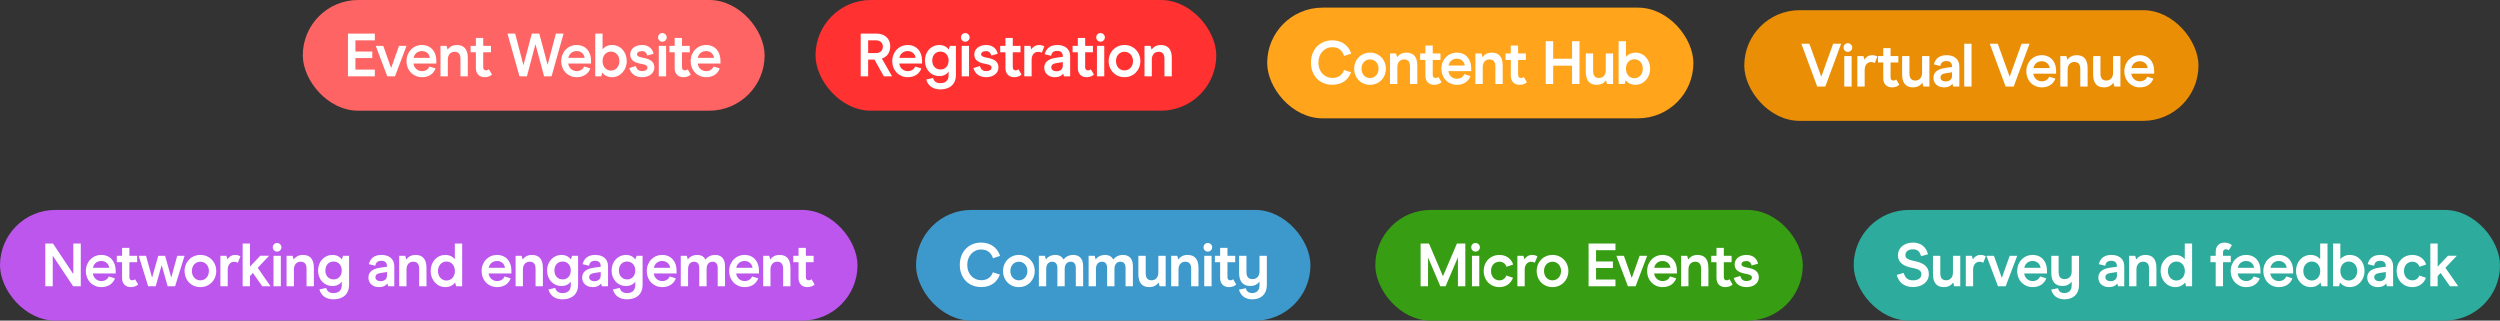
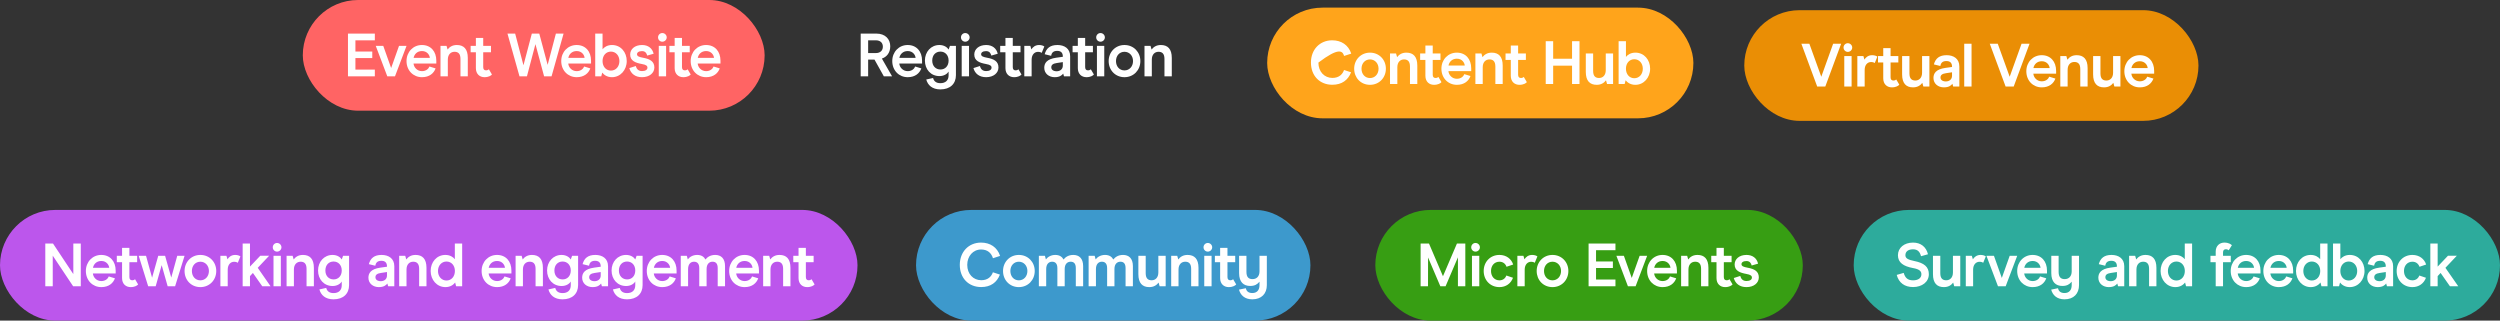
<svg xmlns="http://www.w3.org/2000/svg" width="1965" height="252" viewBox="0 0 1965 252" fill="none">
  <rect x="0" y="0" width="1965" height="252" fill="#333333" stroke="none" />
  <rect x="1081" y="165" width="336" height="87" rx="43.5" fill="#379E13" />
  <path d="M1151.74 191.4H1145.16L1134.17 217.128L1123.18 191.4H1116.6V225H1122.41L1122.46 202.392L1132.1 225H1136.23L1145.93 202.248V225H1151.74V191.4ZM1159.74 197.784C1161.62 197.784 1163.2 196.248 1163.2 194.376C1163.2 192.504 1161.62 190.968 1159.74 190.968C1157.87 190.968 1156.38 192.504 1156.38 194.376C1156.38 196.248 1157.87 197.784 1159.74 197.784ZM1156.96 225H1162.72V201.048H1156.96V225ZM1178.56 225.672C1183.75 225.672 1187.59 222.744 1189.22 218.328L1183.99 216.552C1183.12 218.952 1181.15 220.344 1178.56 220.344C1174.67 220.344 1171.94 217.32 1171.94 213C1171.94 208.68 1174.67 205.704 1178.56 205.704C1181.3 205.704 1183.27 207.24 1184.13 209.688L1189.36 207.912C1187.92 203.448 1183.94 200.376 1178.56 200.376C1171.31 200.376 1166.18 205.896 1166.18 213C1166.18 220.152 1171.31 225.672 1178.56 225.672ZM1192.65 225H1198.41V211.944C1198.41 207.96 1200.67 205.752 1203.45 205.752C1204.85 205.752 1205.85 206.184 1206.33 206.568L1208.4 201.528C1207.63 200.952 1206.19 200.376 1204.27 200.376C1201.25 200.376 1199.23 202.104 1198.22 203.832L1197.41 201.048H1192.65V225ZM1220.26 225.672C1227.46 225.672 1232.74 220.104 1232.74 213C1232.74 205.944 1227.46 200.376 1220.26 200.376C1213.11 200.376 1207.83 205.944 1207.83 213C1207.83 220.104 1213.01 225.672 1220.26 225.672ZM1220.26 220.344C1216.37 220.344 1213.59 217.272 1213.59 213C1213.59 208.776 1216.37 205.704 1220.26 205.704C1224.1 205.704 1226.98 208.776 1226.98 213C1226.98 217.272 1224.1 220.344 1220.26 220.344ZM1248.63 225H1269.75V219.72H1254.49V210.648H1267.73V205.512H1254.49V196.68H1269.75V191.4H1248.63V225ZM1288.75 201.048L1282.56 218.472L1276.37 201.048H1270.47L1279.54 225H1285.59L1294.66 201.048H1288.75ZM1318.07 214.92V212.712C1318.07 205.416 1313.7 200.376 1306.74 200.376C1299.93 200.376 1294.65 205.752 1294.65 213C1294.65 220.392 1299.93 225.672 1306.79 225.672C1312.65 225.672 1316.1 222.6 1317.5 218.76L1312.65 217.272C1312.07 218.904 1310.15 220.92 1306.79 220.92C1303 220.92 1300.41 217.944 1300.17 214.92H1318.07ZM1312.98 210.504H1300.22C1300.74 207.768 1302.9 205.128 1306.79 205.128C1310.92 205.128 1312.84 208.344 1312.98 210.504ZM1321.36 225H1327.12V211.848C1327.12 207.768 1329.47 205.704 1332.4 205.704C1335.09 205.704 1337.05 207.048 1337.05 211.272V225H1342.81V210.504C1342.81 203.496 1339.65 200.376 1334.22 200.376C1330.67 200.376 1328.41 201.96 1326.93 203.928L1326.11 201.048H1321.36V225ZM1355.94 225.672C1359.25 225.672 1361.12 224.376 1361.8 223.56L1359.4 219.48C1358.96 219.864 1358.24 220.296 1357.19 220.296C1355.75 220.296 1354.93 219.528 1354.93 217.752V206.088H1361.03V201.048H1354.93V194.808H1349.17V201.048H1345.04V206.088H1349.17V218.568C1349.17 223.272 1352.24 225.672 1355.94 225.672ZM1372.73 225.672C1378.64 225.672 1382.43 222.312 1382.43 218.04C1382.43 213.24 1378.93 211.368 1373.6 210.408C1370.53 209.832 1368.8 209.256 1368.8 207.624C1368.8 206.376 1370 205.176 1372.73 205.176C1375.37 205.176 1376.38 206.952 1376.81 208.68L1381.85 207.24C1380.85 202.92 1377.53 200.376 1372.73 200.376C1366.93 200.376 1363.42 203.736 1363.42 207.864C1363.42 212.856 1367.6 214.392 1372.59 215.304C1376.24 215.928 1377.01 216.936 1377.01 218.136C1377.01 219.864 1375.33 220.872 1372.73 220.872C1369.66 220.872 1368.41 219 1367.84 216.888L1362.75 218.52C1363.95 222.984 1367.5 225.672 1372.73 225.672Z" fill="white" />
  <rect x="1457" y="165" width="508" height="87" rx="43.5" fill="#2DAB9C" />
  <path d="M1503.69 225.624C1510.6 225.624 1516.07 221.688 1516.07 215.544C1516.07 209.736 1512.38 206.712 1504.7 205.176C1500.14 204.216 1497.64 203.256 1497.64 200.616C1497.64 197.496 1500.14 195.96 1503.64 195.96C1507.34 195.96 1509.02 197.928 1509.93 201.384L1515.4 199.848C1513.96 194.088 1509.83 190.68 1503.64 190.68C1496.68 190.68 1491.78 194.76 1491.78 200.616C1491.78 206.376 1496.06 209.304 1503.64 210.696C1508.82 211.608 1510.22 213.288 1510.22 215.544C1510.22 218.712 1507.48 220.344 1503.69 220.344C1499.42 220.344 1497.45 218.376 1496.3 214.488L1490.82 216.072C1492.46 222.312 1497.06 225.624 1503.69 225.624ZM1540.77 201.048H1535.01V214.152C1535.01 218.232 1532.66 220.296 1529.73 220.296C1527.04 220.296 1525.07 219 1525.07 214.728V201.048H1519.31V215.496C1519.31 222.504 1522.43 225.672 1527.91 225.672C1531.46 225.672 1533.72 224.088 1535.2 222.12L1536.02 225H1540.77V201.048ZM1545.11 225H1550.87V211.944C1550.87 207.96 1553.13 205.752 1555.91 205.752C1557.3 205.752 1558.31 206.184 1558.79 206.568L1560.85 201.528C1560.09 200.952 1558.65 200.376 1556.73 200.376C1553.7 200.376 1551.69 202.104 1550.68 203.832L1549.86 201.048H1545.11V225ZM1579.62 201.048L1573.43 218.472L1567.24 201.048H1561.34L1570.41 225H1576.46L1585.53 201.048H1579.62ZM1608.94 214.92V212.712C1608.94 205.416 1604.57 200.376 1597.61 200.376C1590.8 200.376 1585.52 205.752 1585.52 213C1585.52 220.392 1590.8 225.672 1597.66 225.672C1603.52 225.672 1606.97 222.6 1608.37 218.76L1603.52 217.272C1602.94 218.904 1601.02 220.92 1597.66 220.92C1593.87 220.92 1591.28 217.944 1591.04 214.92H1608.94ZM1603.85 210.504H1591.09C1591.61 207.768 1593.77 205.128 1597.66 205.128C1601.79 205.128 1603.71 208.344 1603.85 210.504ZM1628.35 201.048V213.288C1628.35 217.32 1626 219.384 1622.88 219.384C1620 219.384 1618.08 218.04 1618.08 213.72V201.048H1612.32V214.68C1612.32 221.688 1615.83 224.76 1621.06 224.76C1624.71 224.76 1626.67 223.416 1628.31 221.448L1628.35 221.592V224.136C1628.35 228.168 1626.19 230.328 1622.69 230.328C1619.67 230.328 1618.08 228.888 1617.6 226.536L1612.23 227.64C1613.38 231.912 1616.64 235.272 1622.69 235.272C1629.94 235.272 1634.11 230.808 1634.11 224.088V201.048H1628.35ZM1657.51 225.672C1661.35 225.672 1663.22 224.184 1664.18 222.84L1664.81 225H1669.66V209.256C1669.66 203.016 1665 200.376 1659.67 200.376C1653.96 200.376 1650.94 202.872 1649.64 207.624L1654.73 208.872C1655.11 206.424 1656.46 204.984 1659.48 204.984C1662.55 204.984 1663.9 206.616 1663.9 209.352V209.64L1658.76 210.36C1651.13 211.416 1649.3 214.776 1649.3 218.28C1649.3 222.84 1653 225.672 1657.51 225.672ZM1659.05 221.016C1656.41 221.016 1654.82 219.768 1654.82 217.944C1654.82 215.976 1656.17 214.968 1659.14 214.536L1663.9 213.816V216.6C1663.9 219.48 1661.64 221.016 1659.05 221.016ZM1673.48 225H1679.24V211.848C1679.24 207.768 1681.6 205.704 1684.52 205.704C1687.21 205.704 1689.18 207.048 1689.18 211.272V225H1694.94V210.504C1694.94 203.496 1691.77 200.376 1686.35 200.376C1682.8 200.376 1680.54 201.96 1679.05 203.928L1678.24 201.048H1673.48V225ZM1709.84 225.672C1713.82 225.672 1716.27 223.656 1717.47 222.072L1718.24 225H1722.99V191.4H1717.23V203.736C1715.94 202.056 1713.44 200.376 1709.79 200.376C1702.98 200.376 1698.22 205.992 1698.22 213C1698.22 220.008 1703.17 225.672 1709.84 225.672ZM1710.66 220.488C1706.86 220.488 1703.98 217.368 1703.98 213C1703.98 208.68 1706.86 205.56 1710.66 205.56C1714.5 205.56 1717.28 208.632 1717.28 213C1717.28 217.368 1714.5 220.488 1710.66 220.488ZM1741.54 225H1747.3V206.088H1753.4V201.048H1747.3V198.456C1747.3 196.776 1748.07 195.912 1749.51 195.912C1750.76 195.912 1751.43 196.44 1751.77 196.728L1754.26 192.744C1753.69 192.168 1751.96 190.68 1748.31 190.68C1744.62 190.68 1741.54 193.224 1741.54 197.784V201.048H1737.42V206.088H1741.54V225ZM1776.76 214.92V212.712C1776.76 205.416 1772.4 200.376 1765.44 200.376C1758.62 200.376 1753.34 205.752 1753.34 213C1753.34 220.392 1758.62 225.672 1765.48 225.672C1771.34 225.672 1774.8 222.6 1776.19 218.76L1771.34 217.272C1770.76 218.904 1768.84 220.92 1765.48 220.92C1761.69 220.92 1759.1 217.944 1758.86 214.92H1776.76ZM1771.68 210.504H1758.91C1759.44 207.768 1761.6 205.128 1765.48 205.128C1769.61 205.128 1771.53 208.344 1771.68 210.504ZM1802.42 214.92V212.712C1802.42 205.416 1798.05 200.376 1791.09 200.376C1784.27 200.376 1778.99 205.752 1778.99 213C1778.99 220.392 1784.27 225.672 1791.14 225.672C1796.99 225.672 1800.45 222.6 1801.84 218.76L1796.99 217.272C1796.42 218.904 1794.5 220.92 1791.14 220.92C1787.35 220.92 1784.75 217.944 1784.51 214.92H1802.42ZM1797.33 210.504H1784.56C1785.09 207.768 1787.25 205.128 1791.14 205.128C1795.27 205.128 1797.19 208.344 1797.33 210.504ZM1816.26 225.672C1820.25 225.672 1822.7 223.656 1823.9 222.072L1824.66 225H1829.42V191.4H1823.66V203.736C1822.36 202.056 1819.86 200.376 1816.22 200.376C1809.4 200.376 1804.65 205.992 1804.65 213C1804.65 220.008 1809.59 225.672 1816.26 225.672ZM1817.08 220.488C1813.29 220.488 1810.41 217.368 1810.41 213C1810.41 208.68 1813.29 205.56 1817.08 205.56C1820.92 205.56 1823.7 208.632 1823.7 213C1823.7 217.368 1820.92 220.488 1817.08 220.488ZM1846.9 225.672C1853.57 225.672 1858.52 220.008 1858.52 213C1858.52 205.992 1853.81 200.376 1846.95 200.376C1843.3 200.376 1840.8 202.056 1839.51 203.736V191.4H1833.75V225H1838.5L1839.27 222.072C1840.47 223.656 1842.92 225.672 1846.9 225.672ZM1846.08 220.488C1842.24 220.488 1839.51 217.368 1839.51 213C1839.51 208.632 1842.24 205.56 1846.08 205.56C1849.92 205.56 1852.76 208.68 1852.76 213C1852.76 217.368 1849.92 220.488 1846.08 220.488ZM1868.85 225.672C1872.69 225.672 1874.56 224.184 1875.52 222.84L1876.15 225H1880.99V209.256C1880.99 203.016 1876.34 200.376 1871.01 200.376C1865.3 200.376 1862.27 202.872 1860.98 207.624L1866.07 208.872C1866.45 206.424 1867.79 204.984 1870.82 204.984C1873.89 204.984 1875.23 206.616 1875.23 209.352V209.64L1870.1 210.36C1862.47 211.416 1860.64 214.776 1860.64 218.28C1860.64 222.84 1864.34 225.672 1868.85 225.672ZM1870.39 221.016C1867.75 221.016 1866.16 219.768 1866.16 217.944C1866.16 215.976 1867.51 214.968 1870.48 214.536L1875.23 213.816V216.6C1875.23 219.48 1872.98 221.016 1870.39 221.016ZM1896.15 225.672C1901.33 225.672 1905.17 222.744 1906.81 218.328L1901.57 216.552C1900.71 218.952 1898.74 220.344 1896.15 220.344C1892.26 220.344 1889.53 217.32 1889.53 213C1889.53 208.68 1892.26 205.704 1896.15 205.704C1898.89 205.704 1900.85 207.24 1901.72 209.688L1906.95 207.912C1905.51 203.448 1901.53 200.376 1896.15 200.376C1888.9 200.376 1883.77 205.896 1883.77 213C1883.77 220.152 1888.9 225.672 1896.15 225.672ZM1925.65 225H1932.18L1922.1 210.504L1931.07 201H1924.11L1916 209.544V191.4H1910.24V225H1916V217.032L1918.31 214.536L1925.65 225Z" fill="white" />
  <rect x="720" y="165" width="310" height="87" rx="43.5" fill="#3D99CC" />
  <path d="M771.2 225.624C778.688 225.624 783.584 221.976 785.936 215.832L780.416 214.008C779.264 217.368 776.48 220.248 771.296 220.248C765.008 220.248 760.256 215.4 760.256 208.2C760.256 201.336 764.816 196.104 771.152 196.104C776.24 196.104 779.216 198.888 780.464 202.968L786.08 201.144C783.824 194.28 778.208 190.68 771.104 190.68C761.312 190.68 754.4 198.024 754.4 208.152C754.4 218.76 761.456 225.624 771.2 225.624ZM800.816 225.672C808.016 225.672 813.296 220.104 813.296 213C813.296 205.944 808.016 200.376 800.816 200.376C793.664 200.376 788.384 205.944 788.384 213C788.384 220.104 793.568 225.672 800.816 225.672ZM800.816 220.344C796.928 220.344 794.144 217.272 794.144 213C794.144 208.776 796.928 205.704 800.816 205.704C804.656 205.704 807.536 208.776 807.536 213C807.536 217.272 804.656 220.344 800.816 220.344ZM816.547 225H822.307V211.416C822.307 207.576 824.371 205.704 826.963 205.704C829.363 205.704 831.091 207.096 831.091 210.744V225H836.851V211.416C836.851 207.624 838.867 205.704 841.507 205.704C844.003 205.704 845.587 207.096 845.587 210.744V225H851.347V209.16C851.347 203.016 848.083 200.376 843.619 200.376C839.923 200.376 837.427 202.056 835.939 203.976C834.979 202.104 833.059 200.376 829.459 200.376C826.051 200.376 823.507 201.96 822.067 203.88L821.299 201.048H816.547V225ZM855.654 225H861.414V211.416C861.414 207.576 863.478 205.704 866.07 205.704C868.47 205.704 870.198 207.096 870.198 210.744V225H875.958V211.416C875.958 207.624 877.974 205.704 880.614 205.704C883.11 205.704 884.694 207.096 884.694 210.744V225H890.454V209.16C890.454 203.016 887.19 200.376 882.726 200.376C879.03 200.376 876.534 202.056 875.046 203.976C874.086 202.104 872.166 200.376 868.566 200.376C865.158 200.376 862.614 201.96 861.174 203.88L860.406 201.048H855.654V225ZM916.217 201.048H910.457V214.152C910.457 218.232 908.105 220.296 905.177 220.296C902.489 220.296 900.521 219 900.521 214.728V201.048H894.761V215.496C894.761 222.504 897.881 225.672 903.353 225.672C906.905 225.672 909.161 224.088 910.649 222.12L911.465 225H916.217V201.048ZM920.555 225H926.315V211.848C926.315 207.768 928.667 205.704 931.595 205.704C934.283 205.704 936.251 207.048 936.251 211.272V225H942.011V210.504C942.011 203.496 938.843 200.376 933.419 200.376C929.867 200.376 927.611 201.96 926.123 203.928L925.307 201.048H920.555V225ZM949.325 197.784C951.197 197.784 952.781 196.248 952.781 194.376C952.781 192.504 951.197 190.968 949.325 190.968C947.453 190.968 945.965 192.504 945.965 194.376C945.965 196.248 947.453 197.784 949.325 197.784ZM946.541 225H952.301V201.048H946.541V225ZM965.792 225.672C969.104 225.672 970.976 224.376 971.648 223.56L969.248 219.48C968.816 219.864 968.096 220.296 967.04 220.296C965.6 220.296 964.784 219.528 964.784 217.752V206.088H970.88V201.048H964.784V194.808H959.024V201.048H954.896V206.088H959.024V218.568C959.024 223.272 962.096 225.672 965.792 225.672ZM989.972 201.048V213.288C989.972 217.32 987.62 219.384 984.5 219.384C981.62 219.384 979.7 218.04 979.7 213.72V201.048H973.94V214.68C973.94 221.688 977.444 224.76 982.676 224.76C986.324 224.76 988.292 223.416 989.924 221.448L989.972 221.592V224.136C989.972 228.168 987.812 230.328 984.308 230.328C981.284 230.328 979.7 228.888 979.22 226.536L973.844 227.64C974.996 231.912 978.26 235.272 984.308 235.272C991.556 235.272 995.732 230.808 995.732 224.088V201.048H989.972Z" fill="white" />
  <rect y="165" width="674" height="87" rx="43.5" fill="#BC56EC" />
  <path d="M35.6 225H41.456V200.952L57.488 225H63.488V191.4H57.632V215.448L41.648 191.4H35.6V225ZM90.917 214.92V212.712C90.917 205.416 86.549 200.376 79.589 200.376C72.773 200.376 67.493 205.752 67.493 213C67.493 220.392 72.773 225.672 79.637 225.672C85.493 225.672 88.949 222.6 90.341 218.76L85.493 217.272C84.917 218.904 82.997 220.92 79.637 220.92C75.845 220.92 73.253 217.944 73.013 214.92H90.917ZM85.829 210.504H73.061C73.589 207.768 75.749 205.128 79.637 205.128C83.765 205.128 85.685 208.344 85.829 210.504ZM102.71 225.672C106.022 225.672 107.894 224.376 108.566 223.56L106.166 219.48C105.734 219.864 105.014 220.296 103.958 220.296C102.518 220.296 101.702 219.528 101.702 217.752V206.088H107.798V201.048H101.702V194.808H95.942V201.048H91.814V206.088H95.942V218.568C95.942 223.272 99.014 225.672 102.71 225.672ZM139.312 201.048L134.608 218.184L129.76 201.048H124.384L119.536 218.28L114.784 201.048H109.024L116.464 225H122.368L127.072 208.392L131.776 225H137.632L145.072 201.048H139.312ZM157.496 225.672C164.696 225.672 169.976 220.104 169.976 213C169.976 205.944 164.696 200.376 157.496 200.376C150.344 200.376 145.064 205.944 145.064 213C145.064 220.104 150.248 225.672 157.496 225.672ZM157.496 220.344C153.608 220.344 150.824 217.272 150.824 213C150.824 208.776 153.608 205.704 157.496 205.704C161.336 205.704 164.216 208.776 164.216 213C164.216 217.272 161.336 220.344 157.496 220.344ZM173.227 225H178.987V211.944C178.987 207.96 181.243 205.752 184.027 205.752C185.419 205.752 186.427 206.184 186.907 206.568L188.971 201.528C188.203 200.952 186.763 200.376 184.843 200.376C181.819 200.376 179.803 202.104 178.795 203.832L177.979 201.048H173.227V225ZM206.132 225H212.66L202.58 210.504L211.556 201H204.596L196.484 209.544V191.4H190.724V225H196.484V217.032L198.788 214.536L206.132 225ZM217.76 197.784C219.632 197.784 221.216 196.248 221.216 194.376C221.216 192.504 219.632 190.968 217.76 190.968C215.888 190.968 214.4 192.504 214.4 194.376C214.4 196.248 215.888 197.784 217.76 197.784ZM214.976 225H220.736V201.048H214.976V225ZM225.251 225H231.011V211.848C231.011 207.768 233.363 205.704 236.291 205.704C238.979 205.704 240.947 207.048 240.947 211.272V225H246.707V210.504C246.707 203.496 243.539 200.376 238.115 200.376C234.563 200.376 232.307 201.96 230.819 203.928L230.003 201.048H225.251V225ZM262.133 235.272C269.909 235.272 274.373 230.808 274.373 224.088V201.048H269.669L268.613 203.928C267.605 202.296 265.205 200.376 261.365 200.376C254.789 200.376 249.989 205.704 249.989 212.616C249.989 219.576 254.693 224.808 261.413 224.808C265.061 224.808 267.557 223.032 268.613 221.256V224.184C268.613 228.216 266.165 230.376 262.133 230.376C258.773 230.376 256.997 228.744 256.421 226.296L251.045 227.496C252.245 231.912 255.701 235.272 262.133 235.272ZM262.229 219.624C258.485 219.624 255.749 216.888 255.749 212.616C255.749 208.296 258.437 205.56 262.181 205.56C265.877 205.56 268.613 208.296 268.613 212.616C268.613 216.888 265.925 219.624 262.229 219.624ZM297.784 225.672C301.624 225.672 303.496 224.184 304.456 222.84L305.08 225H309.928V209.256C309.928 203.016 305.272 200.376 299.944 200.376C294.232 200.376 291.208 202.872 289.912 207.624L295 208.872C295.384 206.424 296.728 204.984 299.752 204.984C302.824 204.984 304.168 206.616 304.168 209.352V209.64L299.032 210.36C291.4 211.416 289.576 214.776 289.576 218.28C289.576 222.84 293.272 225.672 297.784 225.672ZM299.32 221.016C296.68 221.016 295.096 219.768 295.096 217.944C295.096 215.976 296.44 214.968 299.416 214.536L304.168 213.816V216.6C304.168 219.48 301.912 221.016 299.32 221.016ZM313.756 225H319.516V211.848C319.516 207.768 321.868 205.704 324.796 205.704C327.484 205.704 329.452 207.048 329.452 211.272V225H335.212V210.504C335.212 203.496 332.044 200.376 326.62 200.376C323.068 200.376 320.812 201.96 319.324 203.928L318.508 201.048H313.756V225ZM350.111 225.672C354.095 225.672 356.543 223.656 357.743 222.072L358.511 225H363.263V191.4H357.503V203.736C356.207 202.056 353.711 200.376 350.063 200.376C343.247 200.376 338.495 205.992 338.495 213C338.495 220.008 343.439 225.672 350.111 225.672ZM350.927 220.488C347.135 220.488 344.255 217.368 344.255 213C344.255 208.68 347.135 205.56 350.927 205.56C354.767 205.56 357.551 208.632 357.551 213C357.551 217.368 354.767 220.488 350.927 220.488ZM401.976 214.92V212.712C401.976 205.416 397.608 200.376 390.648 200.376C383.832 200.376 378.552 205.752 378.552 213C378.552 220.392 383.832 225.672 390.696 225.672C396.552 225.672 400.008 222.6 401.4 218.76L396.552 217.272C395.976 218.904 394.056 220.92 390.696 220.92C386.904 220.92 384.312 217.944 384.072 214.92H401.976ZM396.888 210.504H384.12C384.648 207.768 386.808 205.128 390.696 205.128C394.824 205.128 396.744 208.344 396.888 210.504ZM405.262 225H411.022V211.848C411.022 207.768 413.374 205.704 416.302 205.704C418.99 205.704 420.958 207.048 420.958 211.272V225H426.718V210.504C426.718 203.496 423.55 200.376 418.126 200.376C414.574 200.376 412.318 201.96 410.83 203.928L410.014 201.048H405.262V225ZM442.144 235.272C449.92 235.272 454.384 230.808 454.384 224.088V201.048H449.68L448.624 203.928C447.616 202.296 445.216 200.376 441.376 200.376C434.8 200.376 430 205.704 430 212.616C430 219.576 434.704 224.808 441.424 224.808C445.072 224.808 447.568 223.032 448.624 221.256V224.184C448.624 228.216 446.176 230.376 442.144 230.376C438.784 230.376 437.008 228.744 436.432 226.296L431.056 227.496C432.256 231.912 435.712 235.272 442.144 235.272ZM442.24 219.624C438.496 219.624 435.76 216.888 435.76 212.616C435.76 208.296 438.448 205.56 442.192 205.56C445.888 205.56 448.624 208.296 448.624 212.616C448.624 216.888 445.936 219.624 442.24 219.624ZM465.782 225.672C469.622 225.672 471.494 224.184 472.454 222.84L473.078 225H477.926V209.256C477.926 203.016 473.27 200.376 467.942 200.376C462.23 200.376 459.206 202.872 457.91 207.624L462.998 208.872C463.382 206.424 464.726 204.984 467.75 204.984C470.822 204.984 472.166 206.616 472.166 209.352V209.64L467.03 210.36C459.398 211.416 457.574 214.776 457.574 218.28C457.574 222.84 461.27 225.672 465.782 225.672ZM467.318 221.016C464.678 221.016 463.094 219.768 463.094 217.944C463.094 215.976 464.438 214.968 467.414 214.536L472.166 213.816V216.6C472.166 219.48 469.91 221.016 467.318 221.016ZM492.842 235.272C500.618 235.272 505.082 230.808 505.082 224.088V201.048H500.378L499.322 203.928C498.314 202.296 495.914 200.376 492.074 200.376C485.498 200.376 480.698 205.704 480.698 212.616C480.698 219.576 485.402 224.808 492.122 224.808C495.77 224.808 498.266 223.032 499.322 221.256V224.184C499.322 228.216 496.874 230.376 492.842 230.376C489.482 230.376 487.706 228.744 487.13 226.296L481.754 227.496C482.954 231.912 486.41 235.272 492.842 235.272ZM492.938 219.624C489.194 219.624 486.458 216.888 486.458 212.616C486.458 208.296 489.146 205.56 492.89 205.56C496.586 205.56 499.322 208.296 499.322 212.616C499.322 216.888 496.634 219.624 492.938 219.624ZM531.792 214.92V212.712C531.792 205.416 527.424 200.376 520.464 200.376C513.648 200.376 508.368 205.752 508.368 213C508.368 220.392 513.648 225.672 520.512 225.672C526.368 225.672 529.824 222.6 531.216 218.76L526.368 217.272C525.792 218.904 523.872 220.92 520.512 220.92C516.72 220.92 514.128 217.944 513.888 214.92H531.792ZM526.704 210.504H513.936C514.464 207.768 516.624 205.128 520.512 205.128C524.64 205.128 526.56 208.344 526.704 210.504ZM535.078 225H540.838V211.416C540.838 207.576 542.902 205.704 545.494 205.704C547.894 205.704 549.622 207.096 549.622 210.744V225H555.382V211.416C555.382 207.624 557.398 205.704 560.038 205.704C562.534 205.704 564.118 207.096 564.118 210.744V225H569.878V209.16C569.878 203.016 566.614 200.376 562.15 200.376C558.454 200.376 555.958 202.056 554.47 203.976C553.51 202.104 551.59 200.376 547.99 200.376C544.582 200.376 542.038 201.96 540.598 203.88L539.83 201.048H535.078V225ZM596.552 214.92V212.712C596.552 205.416 592.184 200.376 585.224 200.376C578.408 200.376 573.128 205.752 573.128 213C573.128 220.392 578.408 225.672 585.272 225.672C591.128 225.672 594.584 222.6 595.976 218.76L591.128 217.272C590.552 218.904 588.632 220.92 585.272 220.92C581.48 220.92 578.888 217.944 578.648 214.92H596.552ZM591.464 210.504H578.696C579.224 207.768 581.384 205.128 585.272 205.128C589.4 205.128 591.32 208.344 591.464 210.504ZM599.838 225H605.598V211.848C605.598 207.768 607.95 205.704 610.878 205.704C613.566 205.704 615.534 207.048 615.534 211.272V225H621.294V210.504C621.294 203.496 618.126 200.376 612.702 200.376C609.15 200.376 606.894 201.96 605.406 203.928L604.59 201.048H599.838V225ZM634.421 225.672C637.733 225.672 639.605 224.376 640.277 223.56L637.877 219.48C637.445 219.864 636.725 220.296 635.669 220.296C634.229 220.296 633.413 219.528 633.413 217.752V206.088H639.509V201.048H633.413V194.808H627.653V201.048H623.525V206.088H627.653V218.568C627.653 223.272 630.725 225.672 634.421 225.672Z" fill="white" />
  <rect x="1371" y="8" width="357" height="87" rx="43.5" fill="#EA8E05" />
  <path d="M1440.84 34.4L1431.53 60.32L1422.17 34.4H1415.88L1428.31 68H1434.69L1447.13 34.4H1440.84ZM1452.38 40.784C1454.25 40.784 1455.84 39.248 1455.84 37.376C1455.84 35.504 1454.25 33.968 1452.38 33.968C1450.51 33.968 1449.02 35.504 1449.02 37.376C1449.02 39.248 1450.51 40.784 1452.38 40.784ZM1449.6 68H1455.36V44.048H1449.6V68ZM1459.87 68H1465.63V54.944C1465.63 50.96 1467.89 48.752 1470.67 48.752C1472.06 48.752 1473.07 49.184 1473.55 49.568L1475.62 44.528C1474.85 43.952 1473.41 43.376 1471.49 43.376C1468.46 43.376 1466.45 45.104 1465.44 46.832L1464.62 44.048H1459.87V68ZM1487 68.672C1490.31 68.672 1492.19 67.376 1492.86 66.56L1490.46 62.48C1490.03 62.864 1489.31 63.296 1488.25 63.296C1486.81 63.296 1485.99 62.528 1485.99 60.752V49.088H1492.09V44.048H1485.99V37.808H1480.23V44.048H1476.11V49.088H1480.23V61.568C1480.23 66.272 1483.31 68.672 1487 68.672ZM1516.51 44.048H1510.75V57.152C1510.75 61.232 1508.4 63.296 1505.47 63.296C1502.78 63.296 1500.82 62 1500.82 57.728V44.048H1495.06V58.496C1495.06 65.504 1498.18 68.672 1503.65 68.672C1507.2 68.672 1509.46 67.088 1510.94 65.12L1511.76 68H1516.51V44.048ZM1527.91 68.672C1531.75 68.672 1533.62 67.184 1534.58 65.84L1535.2 68H1540.05V52.256C1540.05 46.016 1535.39 43.376 1530.07 43.376C1524.35 43.376 1521.33 45.872 1520.03 50.624L1525.12 51.872C1525.51 49.424 1526.85 47.984 1529.87 47.984C1532.95 47.984 1534.29 49.616 1534.29 52.352V52.64L1529.15 53.36C1521.52 54.416 1519.7 57.776 1519.7 61.28C1519.7 65.84 1523.39 68.672 1527.91 68.672ZM1529.44 64.016C1526.8 64.016 1525.22 62.768 1525.22 60.944C1525.22 58.976 1526.56 57.968 1529.54 57.536L1534.29 56.816V59.6C1534.29 62.48 1532.03 64.016 1529.44 64.016ZM1543.88 68H1549.64V34.4H1543.88V68ZM1588.93 34.4L1579.61 60.32L1570.25 34.4H1563.97L1576.4 68H1582.78L1595.21 34.4H1588.93ZM1616.11 57.92V55.712C1616.11 48.416 1611.75 43.376 1604.79 43.376C1597.97 43.376 1592.69 48.752 1592.69 56C1592.69 63.392 1597.97 68.672 1604.83 68.672C1610.69 68.672 1614.15 65.6 1615.54 61.76L1610.69 60.272C1610.11 61.904 1608.19 63.92 1604.83 63.92C1601.04 63.92 1598.45 60.944 1598.21 57.92H1616.11ZM1611.03 53.504H1598.26C1598.79 50.768 1600.95 48.128 1604.83 48.128C1608.96 48.128 1610.88 51.344 1611.03 53.504ZM1619.4 68H1625.16V54.848C1625.16 50.768 1627.51 48.704 1630.44 48.704C1633.13 48.704 1635.1 50.048 1635.1 54.272V68H1640.86V53.504C1640.86 46.496 1637.69 43.376 1632.26 43.376C1628.71 43.376 1626.46 44.96 1624.97 46.928L1624.15 44.048H1619.4V68ZM1666.65 44.048H1660.89V57.152C1660.89 61.232 1658.54 63.296 1655.61 63.296C1652.92 63.296 1650.95 62 1650.95 57.728V44.048H1645.19V58.496C1645.19 65.504 1648.31 68.672 1653.79 68.672C1657.34 68.672 1659.59 67.088 1661.08 65.12L1661.9 68H1666.65V44.048ZM1693.17 57.92V55.712C1693.17 48.416 1688.8 43.376 1681.84 43.376C1675.02 43.376 1669.74 48.752 1669.74 56C1669.74 63.392 1675.02 68.672 1681.89 68.672C1687.74 68.672 1691.2 65.6 1692.59 61.76L1687.74 60.272C1687.17 61.904 1685.25 63.92 1681.89 63.92C1678.1 63.92 1675.5 60.944 1675.26 57.92H1693.17ZM1688.08 53.504H1675.31C1675.84 50.768 1678 48.128 1681.89 48.128C1686.02 48.128 1687.94 51.344 1688.08 53.504Z" fill="white" />
  <rect x="996" y="6" width="335" height="87" rx="43.5" fill="#FFA41B" />
-   <path d="M1047.2 66.624C1054.69 66.624 1059.58 62.976 1061.94 56.832L1056.42 55.008C1055.26 58.368 1052.48 61.248 1047.3 61.248C1041.01 61.248 1036.26 56.4 1036.26 49.2C1036.26 42.336 1040.82 37.104 1047.15 37.104C1052.24 37.104 1055.22 39.888 1056.46 43.968L1062.08 42.144C1059.82 35.28 1054.21 31.68 1047.1 31.68C1037.31 31.68 1030.4 39.024 1030.4 49.152C1030.4 59.76 1037.46 66.624 1047.2 66.624ZM1076.82 66.672C1084.02 66.672 1089.3 61.104 1089.3 54C1089.3 46.944 1084.02 41.376 1076.82 41.376C1069.66 41.376 1064.38 46.944 1064.38 54C1064.38 61.104 1069.57 66.672 1076.82 66.672ZM1076.82 61.344C1072.93 61.344 1070.14 58.272 1070.14 54C1070.14 49.776 1072.93 46.704 1076.82 46.704C1080.66 46.704 1083.54 49.776 1083.54 54C1083.54 58.272 1080.66 61.344 1076.82 61.344ZM1092.55 66H1098.31V52.848C1098.31 48.768 1100.66 46.704 1103.59 46.704C1106.27 46.704 1108.24 48.048 1108.24 52.272V66H1114V51.504C1114 44.496 1110.83 41.376 1105.41 41.376C1101.86 41.376 1099.6 42.96 1098.11 44.928L1097.3 42.048H1092.55V66ZM1127.13 66.672C1130.44 66.672 1132.31 65.376 1132.99 64.56L1130.59 60.48C1130.15 60.864 1129.43 61.296 1128.38 61.296C1126.94 61.296 1126.12 60.528 1126.12 58.752V47.088H1132.22V42.048H1126.12V35.808H1120.36V42.048H1116.23V47.088H1120.36V59.568C1120.36 64.272 1123.43 66.672 1127.13 66.672ZM1156.38 55.92V53.712C1156.38 46.416 1152.01 41.376 1145.05 41.376C1138.23 41.376 1132.95 46.752 1132.95 54C1132.95 61.392 1138.23 66.672 1145.1 66.672C1150.95 66.672 1154.41 63.6 1155.8 59.76L1150.95 58.272C1150.38 59.904 1148.46 61.92 1145.1 61.92C1141.31 61.92 1138.71 58.944 1138.47 55.92H1156.38ZM1151.29 51.504H1138.52C1139.05 48.768 1141.21 46.128 1145.1 46.128C1149.23 46.128 1151.15 49.344 1151.29 51.504ZM1159.66 66H1165.42V52.848C1165.42 48.768 1167.78 46.704 1170.7 46.704C1173.39 46.704 1175.36 48.048 1175.36 52.272V66H1181.12V51.504C1181.12 44.496 1177.95 41.376 1172.53 41.376C1168.98 41.376 1166.72 42.96 1165.23 44.928L1164.42 42.048H1159.66V66ZM1194.25 66.672C1197.56 66.672 1199.43 65.376 1200.1 64.56L1197.7 60.48C1197.27 60.864 1196.55 61.296 1195.5 61.296C1194.06 61.296 1193.24 60.528 1193.24 58.752V47.088H1199.34V42.048H1193.24V35.808H1187.48V42.048H1183.35V47.088H1187.48V59.568C1187.48 64.272 1190.55 66.672 1194.25 66.672ZM1214.94 66H1220.79V51.6H1235.63V66H1241.48V32.4H1235.63V46.176H1220.79V32.4H1214.94V66ZM1267.89 42.048H1262.13V55.152C1262.13 59.232 1259.78 61.296 1256.85 61.296C1254.16 61.296 1252.2 60 1252.2 55.728V42.048H1246.44V56.496C1246.44 63.504 1249.56 66.672 1255.03 66.672C1258.58 66.672 1260.84 65.088 1262.32 63.12L1263.14 66H1267.89V42.048ZM1285.38 66.672C1292.05 66.672 1297 61.008 1297 54C1297 46.992 1292.29 41.376 1285.43 41.376C1281.78 41.376 1279.29 43.056 1277.99 44.736V32.4H1272.23V66H1276.98L1277.75 63.072C1278.95 64.656 1281.4 66.672 1285.38 66.672ZM1284.57 61.488C1280.73 61.488 1277.99 58.368 1277.99 54C1277.99 49.632 1280.73 46.56 1284.57 46.56C1288.41 46.56 1291.24 49.68 1291.24 54C1291.24 58.368 1288.41 61.488 1284.57 61.488Z" fill="white" />
-   <rect x="641" width="315" height="87" rx="43.5" fill="#FF3131" />
+   <path d="M1047.2 66.624C1054.69 66.624 1059.58 62.976 1061.94 56.832L1056.42 55.008C1055.26 58.368 1052.48 61.248 1047.3 61.248C1041.01 61.248 1036.26 56.4 1036.26 49.2C1052.24 37.104 1055.22 39.888 1056.46 43.968L1062.08 42.144C1059.82 35.28 1054.21 31.68 1047.1 31.68C1037.31 31.68 1030.4 39.024 1030.4 49.152C1030.4 59.76 1037.46 66.624 1047.2 66.624ZM1076.82 66.672C1084.02 66.672 1089.3 61.104 1089.3 54C1089.3 46.944 1084.02 41.376 1076.82 41.376C1069.66 41.376 1064.38 46.944 1064.38 54C1064.38 61.104 1069.57 66.672 1076.82 66.672ZM1076.82 61.344C1072.93 61.344 1070.14 58.272 1070.14 54C1070.14 49.776 1072.93 46.704 1076.82 46.704C1080.66 46.704 1083.54 49.776 1083.54 54C1083.54 58.272 1080.66 61.344 1076.82 61.344ZM1092.55 66H1098.31V52.848C1098.31 48.768 1100.66 46.704 1103.59 46.704C1106.27 46.704 1108.24 48.048 1108.24 52.272V66H1114V51.504C1114 44.496 1110.83 41.376 1105.41 41.376C1101.86 41.376 1099.6 42.96 1098.11 44.928L1097.3 42.048H1092.55V66ZM1127.13 66.672C1130.44 66.672 1132.31 65.376 1132.99 64.56L1130.59 60.48C1130.15 60.864 1129.43 61.296 1128.38 61.296C1126.94 61.296 1126.12 60.528 1126.12 58.752V47.088H1132.22V42.048H1126.12V35.808H1120.36V42.048H1116.23V47.088H1120.36V59.568C1120.36 64.272 1123.43 66.672 1127.13 66.672ZM1156.38 55.92V53.712C1156.38 46.416 1152.01 41.376 1145.05 41.376C1138.23 41.376 1132.95 46.752 1132.95 54C1132.95 61.392 1138.23 66.672 1145.1 66.672C1150.95 66.672 1154.41 63.6 1155.8 59.76L1150.95 58.272C1150.38 59.904 1148.46 61.92 1145.1 61.92C1141.31 61.92 1138.71 58.944 1138.47 55.92H1156.38ZM1151.29 51.504H1138.52C1139.05 48.768 1141.21 46.128 1145.1 46.128C1149.23 46.128 1151.15 49.344 1151.29 51.504ZM1159.66 66H1165.42V52.848C1165.42 48.768 1167.78 46.704 1170.7 46.704C1173.39 46.704 1175.36 48.048 1175.36 52.272V66H1181.12V51.504C1181.12 44.496 1177.95 41.376 1172.53 41.376C1168.98 41.376 1166.72 42.96 1165.23 44.928L1164.42 42.048H1159.66V66ZM1194.25 66.672C1197.56 66.672 1199.43 65.376 1200.1 64.56L1197.7 60.48C1197.27 60.864 1196.55 61.296 1195.5 61.296C1194.06 61.296 1193.24 60.528 1193.24 58.752V47.088H1199.34V42.048H1193.24V35.808H1187.48V42.048H1183.35V47.088H1187.48V59.568C1187.48 64.272 1190.55 66.672 1194.25 66.672ZM1214.94 66H1220.79V51.6H1235.63V66H1241.48V32.4H1235.63V46.176H1220.79V32.4H1214.94V66ZM1267.89 42.048H1262.13V55.152C1262.13 59.232 1259.78 61.296 1256.85 61.296C1254.16 61.296 1252.2 60 1252.2 55.728V42.048H1246.44V56.496C1246.44 63.504 1249.56 66.672 1255.03 66.672C1258.58 66.672 1260.84 65.088 1262.32 63.12L1263.14 66H1267.89V42.048ZM1285.38 66.672C1292.05 66.672 1297 61.008 1297 54C1297 46.992 1292.29 41.376 1285.43 41.376C1281.78 41.376 1279.29 43.056 1277.99 44.736V32.4H1272.23V66H1276.98L1277.75 63.072C1278.95 64.656 1281.4 66.672 1285.38 66.672ZM1284.57 61.488C1280.73 61.488 1277.99 58.368 1277.99 54C1277.99 49.632 1280.73 46.56 1284.57 46.56C1288.41 46.56 1291.24 49.68 1291.24 54C1291.24 58.368 1288.41 61.488 1284.57 61.488Z" fill="white" />
  <path d="M676.504 60H682.36V46.848H687.352L694.696 60H701.176L693.16 46.032C696.664 44.88 699.736 41.76 699.736 36.384C699.736 30.768 695.848 26.4 688.792 26.4H676.504V60ZM682.36 41.712V31.68H688.312C691.816 31.68 693.928 33.552 693.928 36.672C693.928 39.696 691.912 41.712 688.408 41.712H682.36ZM724.746 49.92V47.712C724.746 40.416 720.378 35.376 713.418 35.376C706.601 35.376 701.321 40.752 701.321 48C701.321 55.392 706.601 60.672 713.465 60.672C719.322 60.672 722.778 57.6 724.169 53.76L719.322 52.272C718.746 53.904 716.826 55.92 713.465 55.92C709.674 55.92 707.081 52.944 706.842 49.92H724.746ZM719.658 45.504H706.89C707.417 42.768 709.577 40.128 713.465 40.128C717.593 40.128 719.514 43.344 719.658 45.504ZM739.119 70.272C746.895 70.272 751.359 65.808 751.359 59.088V36.048H746.655L745.599 38.928C744.591 37.296 742.191 35.376 738.351 35.376C731.775 35.376 726.975 40.704 726.975 47.616C726.975 54.576 731.679 59.808 738.399 59.808C742.047 59.808 744.543 58.032 745.599 56.256V59.184C745.599 63.216 743.151 65.376 739.119 65.376C735.759 65.376 733.983 63.744 733.407 61.296L728.031 62.496C729.231 66.912 732.687 70.272 739.119 70.272ZM739.215 54.624C735.471 54.624 732.735 51.888 732.735 47.616C732.735 43.296 735.423 40.56 739.167 40.56C742.863 40.56 745.599 43.296 745.599 47.616C745.599 51.888 742.911 54.624 739.215 54.624ZM758.677 32.784C760.549 32.784 762.133 31.248 762.133 29.376C762.133 27.504 760.549 25.968 758.677 25.968C756.805 25.968 755.317 27.504 755.317 29.376C755.317 31.248 756.805 32.784 758.677 32.784ZM755.893 60H761.653V36.048H755.893V60ZM775.095 60.672C780.999 60.672 784.791 57.312 784.791 53.04C784.791 48.24 781.287 46.368 775.959 45.408C772.887 44.832 771.159 44.256 771.159 42.624C771.159 41.376 772.359 40.176 775.095 40.176C777.735 40.176 778.743 41.952 779.175 43.68L784.215 42.24C783.207 37.92 779.895 35.376 775.095 35.376C769.287 35.376 765.783 38.736 765.783 42.864C765.783 47.856 769.959 49.392 774.951 50.304C778.599 50.928 779.367 51.936 779.367 53.136C779.367 54.864 777.687 55.872 775.095 55.872C772.023 55.872 770.775 54 770.199 51.888L765.111 53.52C766.311 57.984 769.863 60.672 775.095 60.672ZM797.047 60.672C800.359 60.672 802.231 59.376 802.903 58.56L800.503 54.48C800.071 54.864 799.351 55.296 798.295 55.296C796.855 55.296 796.039 54.528 796.039 52.752V41.088H802.135V36.048H796.039V29.808H790.279V36.048H786.151V41.088H790.279V53.568C790.279 58.272 793.351 60.672 797.047 60.672ZM805.099 60H810.859V46.944C810.859 42.96 813.115 40.752 815.899 40.752C817.291 40.752 818.299 41.184 818.779 41.568L820.843 36.528C820.075 35.952 818.635 35.376 816.715 35.376C813.691 35.376 811.675 37.104 810.667 38.832L809.851 36.048H805.099V60ZM828.997 60.672C832.837 60.672 834.709 59.184 835.669 57.84L836.293 60H841.141V44.256C841.141 38.016 836.485 35.376 831.157 35.376C825.445 35.376 822.421 37.872 821.125 42.624L826.213 43.872C826.597 41.424 827.941 39.984 830.965 39.984C834.037 39.984 835.381 41.616 835.381 44.352V44.64L830.245 45.36C822.613 46.416 820.789 49.776 820.789 53.28C820.789 57.84 824.485 60.672 828.997 60.672ZM830.533 56.016C827.893 56.016 826.309 54.768 826.309 52.944C826.309 50.976 827.653 49.968 830.629 49.536L835.381 48.816V51.6C835.381 54.48 833.125 56.016 830.533 56.016ZM853.945 60.672C857.257 60.672 859.129 59.376 859.801 58.56L857.401 54.48C856.969 54.864 856.249 55.296 855.193 55.296C853.753 55.296 852.937 54.528 852.937 52.752V41.088H859.033V36.048H852.937V29.808H847.177V36.048H843.049V41.088H847.177V53.568C847.177 58.272 850.249 60.672 853.945 60.672ZM864.974 32.784C866.846 32.784 868.43 31.248 868.43 29.376C868.43 27.504 866.846 25.968 864.974 25.968C863.102 25.968 861.614 27.504 861.614 29.376C861.614 31.248 863.102 32.784 864.974 32.784ZM862.19 60H867.95V36.048H862.19V60ZM883.84 60.672C891.04 60.672 896.32 55.104 896.32 48C896.32 40.944 891.04 35.376 883.84 35.376C876.688 35.376 871.408 40.944 871.408 48C871.408 55.104 876.592 60.672 883.84 60.672ZM883.84 55.344C879.952 55.344 877.168 52.272 877.168 48C877.168 43.776 879.952 40.704 883.84 40.704C887.68 40.704 890.56 43.776 890.56 48C890.56 52.272 887.68 55.344 883.84 55.344ZM899.571 60H905.331V46.848C905.331 42.768 907.683 40.704 910.611 40.704C913.299 40.704 915.267 42.048 915.267 46.272V60H921.027V45.504C921.027 38.496 917.859 35.376 912.435 35.376C908.883 35.376 906.627 36.96 905.139 38.928L904.323 36.048H899.571V60Z" fill="white" />
  <rect x="238" width="363" height="87" rx="43.5" fill="#FF6464" />
  <path d="M273.504 60H294.624V54.72H279.36V45.648H292.608V40.512H279.36V31.68H294.624V26.4H273.504V60ZM313.629 36.048L307.437 53.472L301.245 36.048H295.341L304.413 60H310.461L319.533 36.048H313.629ZM342.946 49.92V47.712C342.946 40.416 338.578 35.376 331.618 35.376C324.802 35.376 319.522 40.752 319.522 48C319.522 55.392 324.802 60.672 331.666 60.672C337.522 60.672 340.978 57.6 342.37 53.76L337.522 52.272C336.946 53.904 335.026 55.92 331.666 55.92C327.874 55.92 325.282 52.944 325.042 49.92H342.946ZM337.858 45.504H325.09C325.618 42.768 327.778 40.128 331.666 40.128C335.794 40.128 337.714 43.344 337.858 45.504ZM346.232 60H351.992V46.848C351.992 42.768 354.344 40.704 357.272 40.704C359.96 40.704 361.928 42.048 361.928 46.272V60H367.688V45.504C367.688 38.496 364.52 35.376 359.096 35.376C355.544 35.376 353.288 36.96 351.8 38.928L350.984 36.048H346.232V60ZM380.815 60.672C384.127 60.672 385.999 59.376 386.671 58.56L384.271 54.48C383.839 54.864 383.119 55.296 382.063 55.296C380.623 55.296 379.807 54.528 379.807 52.752V41.088H385.903V36.048H379.807V29.808H374.047V36.048H369.919V41.088H374.047V53.568C374.047 58.272 377.119 60.672 380.815 60.672ZM436.929 26.4L430.449 50.976L423.873 26.4H418.017L411.441 51.312L404.913 26.4H398.865L408.321 60H414.177L420.849 34.704L427.665 60H433.521L442.977 26.4H436.929ZM464.559 49.92V47.712C464.559 40.416 460.191 35.376 453.231 35.376C446.415 35.376 441.135 40.752 441.135 48C441.135 55.392 446.415 60.672 453.279 60.672C459.135 60.672 462.591 57.6 463.983 53.76L459.135 52.272C458.559 53.904 456.639 55.92 453.279 55.92C449.487 55.92 446.895 52.944 446.655 49.92H464.559ZM459.471 45.504H446.703C447.231 42.768 449.391 40.128 453.279 40.128C457.407 40.128 459.327 43.344 459.471 45.504ZM480.996 60.672C487.668 60.672 492.612 55.008 492.612 48C492.612 40.992 487.908 35.376 481.044 35.376C477.396 35.376 474.9 37.056 473.604 38.736V26.4H467.844V60H472.596L473.364 57.072C474.564 58.656 477.012 60.672 480.996 60.672ZM480.18 55.488C476.34 55.488 473.604 52.368 473.604 48C473.604 43.632 476.34 40.56 480.18 40.56C484.02 40.56 486.852 43.68 486.852 48C486.852 52.368 484.02 55.488 480.18 55.488ZM504.629 60.672C510.533 60.672 514.325 57.312 514.325 53.04C514.325 48.24 510.821 46.368 505.493 45.408C502.421 44.832 500.693 44.256 500.693 42.624C500.693 41.376 501.893 40.176 504.629 40.176C507.269 40.176 508.277 41.952 508.709 43.68L513.749 42.24C512.741 37.92 509.429 35.376 504.629 35.376C498.821 35.376 495.317 38.736 495.317 42.864C495.317 47.856 499.493 49.392 504.485 50.304C508.133 50.928 508.901 51.936 508.901 53.136C508.901 54.864 507.221 55.872 504.629 55.872C501.557 55.872 500.309 54 499.733 51.888L494.645 53.52C495.845 57.984 499.397 60.672 504.629 60.672ZM520.581 32.784C522.453 32.784 524.037 31.248 524.037 29.376C524.037 27.504 522.453 25.968 520.581 25.968C518.709 25.968 517.221 27.504 517.221 29.376C517.221 31.248 518.709 32.784 520.581 32.784ZM517.797 60H523.557V36.048H517.797V60ZM537.047 60.672C540.359 60.672 542.231 59.376 542.903 58.56L540.503 54.48C540.071 54.864 539.351 55.296 538.295 55.296C536.855 55.296 536.039 54.528 536.039 52.752V41.088H542.135V36.048H536.039V29.808H530.279V36.048H526.151V41.088H530.279V53.568C530.279 58.272 533.351 60.672 537.047 60.672ZM566.296 49.92V47.712C566.296 40.416 561.928 35.376 554.968 35.376C548.152 35.376 542.872 40.752 542.872 48C542.872 55.392 548.152 60.672 555.016 60.672C560.872 60.672 564.328 57.6 565.72 53.76L560.872 52.272C560.296 53.904 558.376 55.92 555.016 55.92C551.224 55.92 548.632 52.944 548.392 49.92H566.296ZM561.208 45.504H548.44C548.968 42.768 551.128 40.128 555.016 40.128C559.144 40.128 561.064 43.344 561.208 45.504Z" fill="white" />
</svg>